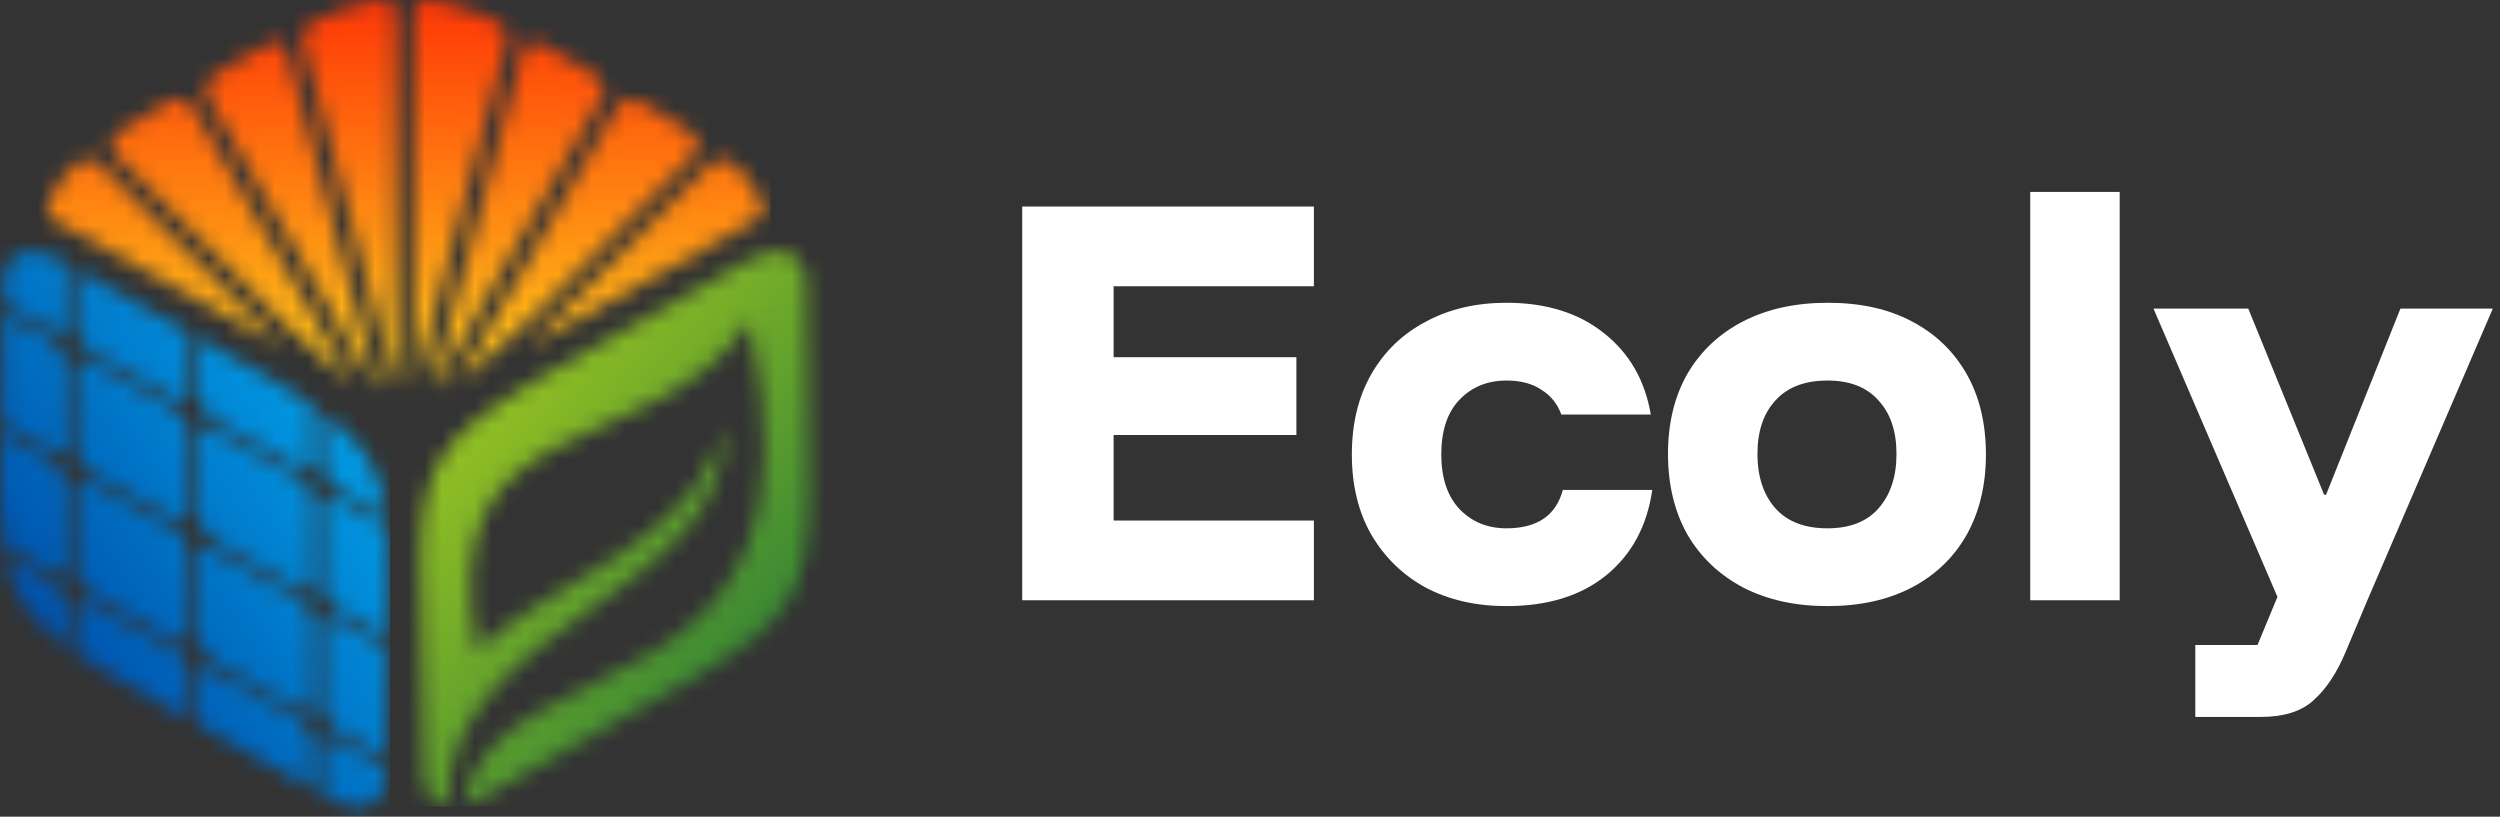
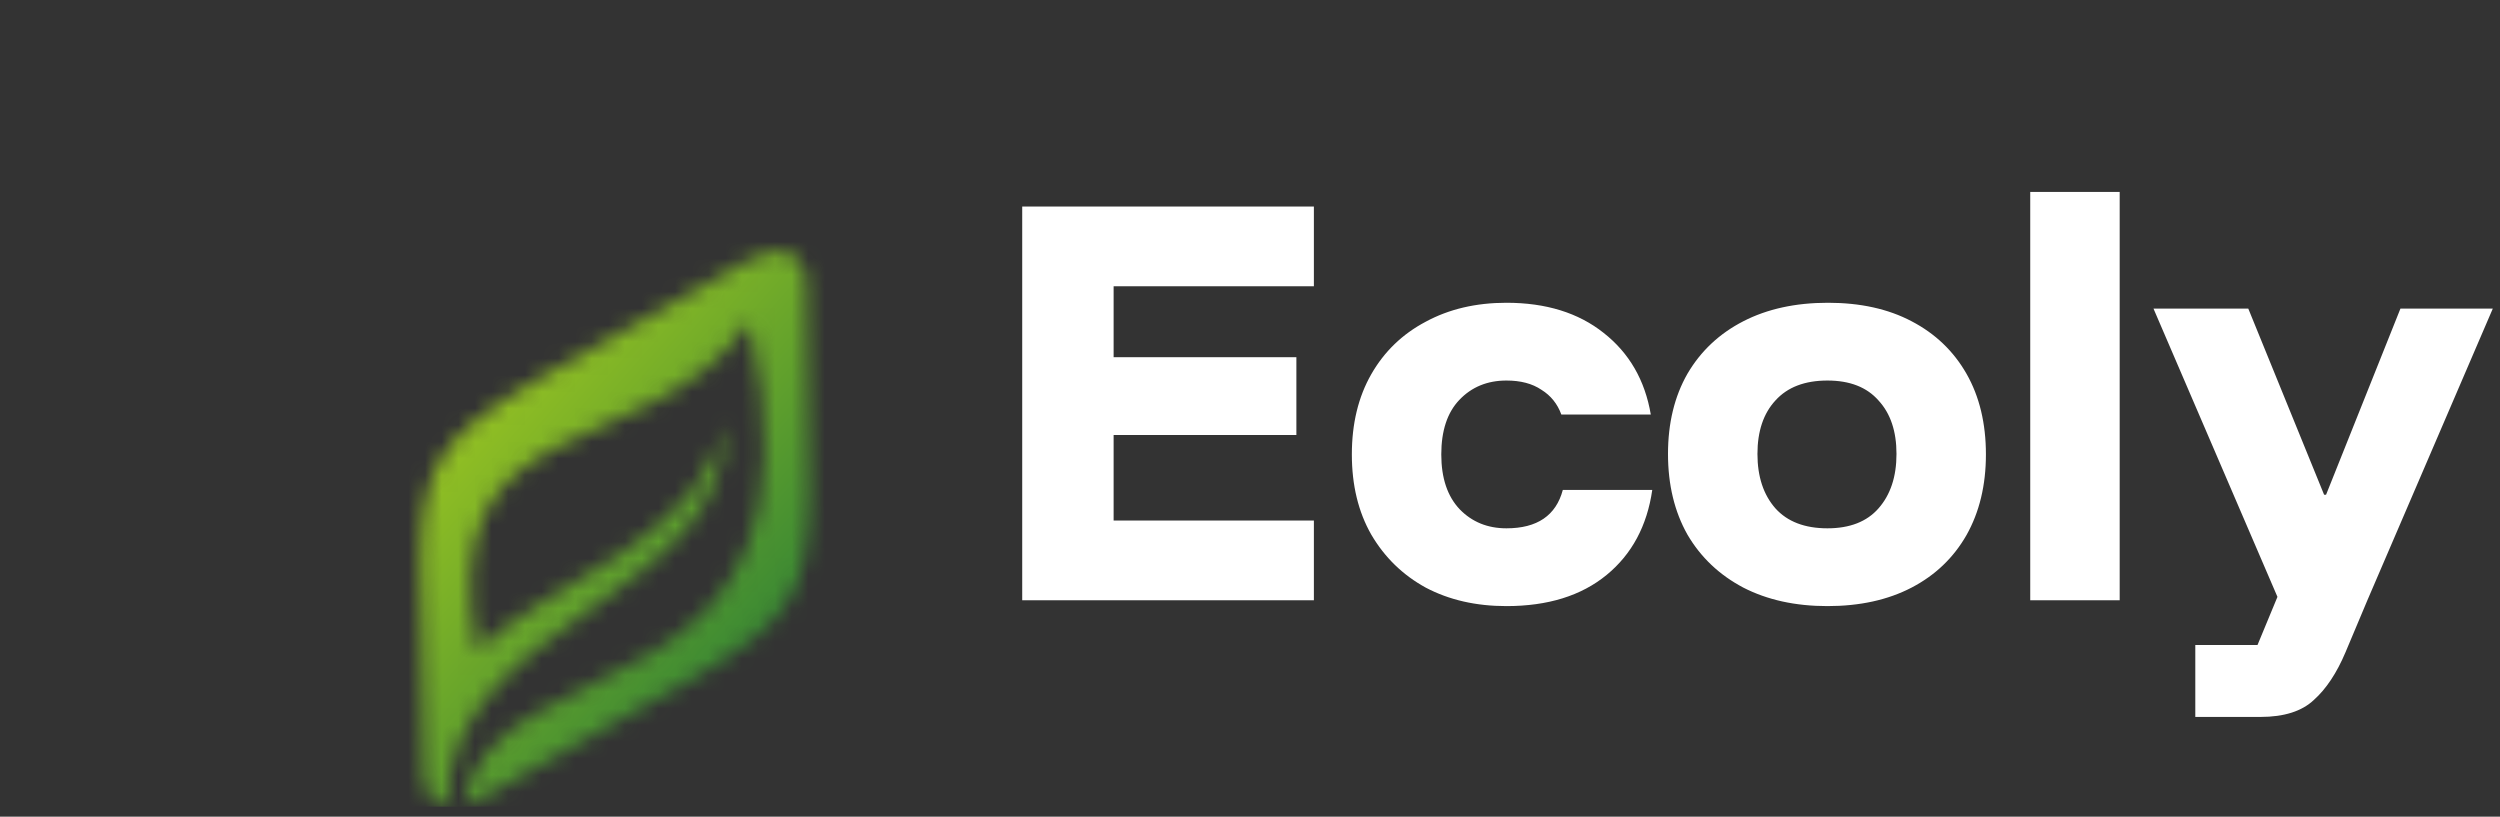
<svg xmlns="http://www.w3.org/2000/svg" width="150" height="49" viewBox="0 0 150 49" fill="none">
  <rect x="0" y="0" width="150" height="49" fill="#333333" stroke="none" />
  <path d="M78.833 36.016H61.333V12.391H78.833V17.174H66.817V21.432H77.783V26.099H66.817V31.232H78.833V36.016ZM90.386 36.366C88.558 36.366 86.944 35.996 85.544 35.257C84.163 34.499 83.075 33.439 82.277 32.078C81.499 30.717 81.111 29.113 81.111 27.266C81.111 25.418 81.499 23.814 82.277 22.453C83.055 21.092 84.144 20.042 85.544 19.303C86.944 18.545 88.558 18.166 90.386 18.166C92.758 18.166 94.702 18.768 96.219 19.974C97.755 21.18 98.698 22.813 99.048 24.874H93.681C93.448 24.232 93.049 23.736 92.486 23.387C91.941 23.017 91.241 22.832 90.386 22.832C89.238 22.832 88.295 23.221 87.556 23.999C86.837 24.757 86.477 25.846 86.477 27.266C86.477 28.685 86.847 29.784 87.586 30.561C88.325 31.32 89.258 31.699 90.386 31.699C92.233 31.699 93.361 30.931 93.769 29.395H99.136C98.825 31.553 97.911 33.255 96.394 34.499C94.877 35.743 92.874 36.366 90.386 36.366ZM109.647 36.366C107.722 36.366 106.04 35.996 104.601 35.257C103.162 34.499 102.044 33.439 101.247 32.078C100.469 30.698 100.08 29.084 100.08 27.236C100.08 25.389 100.469 23.785 101.247 22.424C102.044 21.063 103.162 20.013 104.601 19.274C106.04 18.535 107.732 18.166 109.676 18.166C111.621 18.166 113.293 18.535 114.693 19.274C116.112 20.013 117.211 21.063 117.989 22.424C118.766 23.785 119.155 25.399 119.155 27.266C119.155 29.113 118.766 30.727 117.989 32.107C117.211 33.468 116.112 34.518 114.693 35.257C113.273 35.996 111.591 36.366 109.647 36.366ZM109.647 31.699C110.989 31.699 112.01 31.3 112.71 30.503C113.429 29.686 113.789 28.598 113.789 27.236C113.789 25.875 113.429 24.806 112.71 24.028C112.01 23.231 110.989 22.832 109.647 22.832C108.286 22.832 107.246 23.231 106.526 24.028C105.807 24.806 105.447 25.875 105.447 27.236C105.447 28.598 105.807 29.686 106.526 30.503C107.246 31.3 108.286 31.699 109.647 31.699ZM121.814 36.016V11.516H127.181V36.016H121.814ZM131.718 43.016V38.699H135.451L136.647 35.812L129.209 18.516H134.897L139.447 29.686H139.563L144.026 18.516H149.568L142.043 36.016L140.73 39.136C140.205 40.381 139.573 41.334 138.834 41.995C138.115 42.675 137.045 43.016 135.626 43.016H131.718Z" fill="white" />
  <mask id="mask0_582_8" style="mask-type:luminance" maskUnits="userSpaceOnUse" x="2" y="0" width="44" height="24">
    <path d="M9.769 6.317C9.023 6.752 8.239 7.212 7.435 7.727C6.659 8.225 6.412 8.728 7.072 9.437L16.673 19.039C17.692 20.058 18.835 21.034 19.958 21.994C21.23 23.081 21.399 23.44 20.44 21.778L11.878 6.95C11.231 5.828 10.933 5.639 9.769 6.317ZM15.639 2.9C14.89 3.315 14.092 3.773 13.236 4.273C12.098 4.939 12.154 5.327 12.792 6.432L22.127 22.601C22.697 23.589 22.834 23.99 22.47 22.631L17.436 3.844C17.079 2.514 17.09 2.096 15.639 2.9ZM22.121 0.124C21.156 0.337 20.146 0.689 19.034 1.18C17.814 1.719 18.12 2.343 18.425 3.481L23.466 22.295C23.797 23.529 23.766 23.709 23.766 22.311V1.603C23.766 0.115 23.678 -0.22 22.121 0.124ZM38.812 6.317C39.559 6.752 40.342 7.212 41.146 7.727C41.922 8.225 42.169 8.728 41.509 9.437L31.908 19.039C30.889 20.058 29.746 21.034 28.623 21.994C27.351 23.081 27.182 23.44 28.142 21.778L36.703 6.95C37.35 5.828 37.648 5.639 38.812 6.317ZM32.942 2.9C33.692 3.315 34.489 3.773 35.345 4.273C36.483 4.939 36.427 5.327 35.789 6.432L26.454 22.601C25.884 23.589 25.747 23.99 26.111 22.631L31.145 3.844C31.502 2.514 31.491 2.096 32.942 2.9ZM26.46 0.124C27.425 0.337 28.435 0.689 29.547 1.18C30.767 1.719 30.461 2.343 30.156 3.481L25.115 22.295C24.784 23.529 24.815 23.709 24.815 22.311V1.603C24.815 0.115 24.903 -0.22 26.46 0.124ZM45.218 13.286C40.982 15.617 36.756 17.972 32.523 20.311C31.354 20.958 31.563 20.868 32.402 20.029L42.429 10.002C43.533 8.898 44.409 10.079 45.089 11.1C45.699 12.015 46.237 12.694 45.218 13.286ZM3.364 13.286C7.599 15.617 11.825 17.972 16.058 20.311C17.227 20.958 17.018 20.868 16.179 20.029L6.153 10.002C5.048 8.898 4.172 10.079 3.492 11.1C2.883 12.015 2.344 12.694 3.364 13.286Z" fill="white" />
  </mask>
  <g mask="url(#mask0_582_8)">
-     <path d="M46.237 -0.221H2.344V23.989H46.237V-0.221Z" fill="url(#paint0_linear_582_8)" />
-   </g>
+     </g>
  <mask id="mask1_582_8" style="mask-type:luminance" maskUnits="userSpaceOnUse" x="0" y="15" width="24" height="34">
-     <path d="M10.681 31.27C10.968 31.301 11.187 31.219 11.348 30.96V25.78C11.176 25.299 10.932 24.927 10.579 24.578L5.177 21.573C4.889 21.542 4.671 21.623 4.51 21.883V27.063C4.682 27.543 4.925 27.916 5.278 28.265L10.681 31.27ZM18.1 35.398C18.388 35.428 18.606 35.347 18.767 35.087V29.907C18.596 29.427 18.352 29.055 17.999 28.705L12.597 25.7C12.309 25.669 12.091 25.751 11.93 26.011V31.19C12.101 31.671 12.345 32.043 12.698 32.392L18.1 35.398ZM10.681 38.516C10.968 38.546 11.187 38.465 11.348 38.206V33.026C11.176 32.545 10.933 32.173 10.579 31.824L5.177 28.819C4.889 28.788 4.671 28.869 4.51 29.129V34.309C4.682 34.789 4.925 35.161 5.278 35.511L10.681 38.516ZM18.1 42.643C18.388 42.674 18.606 42.593 18.767 42.333V37.153C18.596 36.673 18.352 36.301 17.999 35.951L12.597 32.946C12.309 32.916 12.091 32.997 11.93 33.256V38.436C12.101 38.917 12.345 39.289 12.698 39.638L18.1 42.643ZM0.06 25.362C0.105 23.5 0.161 21.335 0.179 18.793L3.16 20.451C3.513 20.8 3.756 21.172 3.928 21.653V26.832C3.767 27.092 3.549 27.173 3.261 27.143L0.06 25.362ZM0.182 32.676C-0.044 30.982 -0.021 28.853 0.046 25.964L3.16 27.696C3.513 28.046 3.756 28.418 3.928 28.898V34.078C3.767 34.338 3.549 34.419 3.261 34.389L0.182 32.676ZM3.928 38.728C1.726 37.099 0.719 35.63 0.289 33.345L3.16 34.942C3.513 35.291 3.756 35.664 3.928 36.144V38.728ZM11.348 43.181C8.362 41.519 6.148 40.275 4.51 39.145V36.375C4.671 36.115 4.889 36.034 5.177 36.064L10.579 39.069C10.932 39.419 11.176 39.791 11.348 40.271V43.181ZM18.767 47.366C16.142 45.852 13.88 44.591 11.93 43.506V40.502C12.091 40.242 12.309 40.161 12.597 40.192L17.999 43.197C18.352 43.546 18.596 43.919 18.767 44.399V47.366H18.767ZM23.169 46.073L23.168 46.409C23.168 48.34 21.589 49.002 19.659 47.881L19.349 47.703V44.629C19.511 44.37 19.729 44.288 20.016 44.319L23.169 46.073ZM23.276 38.887C23.231 40.764 23.181 42.932 23.17 45.464L20.118 43.765C19.765 43.416 19.521 43.044 19.349 42.563V37.384C19.511 37.124 19.729 37.043 20.016 37.073L23.276 38.887ZM23.257 31.63C23.402 33.34 23.358 35.469 23.291 38.285L20.117 36.52C19.764 36.17 19.521 35.798 19.349 35.318V30.138C19.511 29.878 19.729 29.797 20.016 29.828L23.257 31.63ZM19.349 24.728C21.858 26.567 22.846 28.188 23.191 30.983L20.118 29.274C19.765 28.925 19.521 28.552 19.349 28.072V24.728H19.349ZM11.93 20.289C14.908 21.947 17.124 23.189 18.767 24.316V27.841C18.606 28.101 18.388 28.182 18.1 28.152L12.698 25.146C12.345 24.797 12.101 24.425 11.93 23.945V20.289H11.93ZM4.51 16.102C7.133 17.616 9.397 18.878 11.348 19.965V23.714C11.187 23.974 10.968 24.055 10.681 24.024L5.278 21.019C4.925 20.67 4.682 20.298 4.51 19.817V16.102ZM3.696 15.631L3.928 15.766V19.587C3.767 19.846 3.549 19.928 3.261 19.897L0.183 18.185C0.185 17.833 0.186 17.471 0.186 17.104C0.186 15.173 1.765 14.511 3.696 15.631Z" fill="white" />
-   </mask>
+     </mask>
  <g mask="url(#mask1_582_8)">
-     <path d="M23.402 14.512H-0.044V49.003H23.402V14.512Z" fill="url(#paint1_linear_582_8)" />
-   </g>
+     </g>
  <mask id="mask2_582_8" style="mask-type:luminance" maskUnits="userSpaceOnUse" x="25" y="15" width="24" height="34">
    <path d="M44.886 15.631C21.952 28.946 25.413 23.475 25.413 46.409C25.413 47.558 25.972 48.257 26.831 48.4C26.755 37.175 43.99 35.93 43.447 25.431C41.777 32.723 33.056 34.735 28.641 39.058C25.75 23.855 38.757 28.285 44.977 19.305C50.426 43.998 29.646 37.963 27.777 48.353C28.137 48.27 28.522 48.114 28.923 47.881C51.857 34.567 48.396 40.037 48.396 17.104C48.396 15.173 46.816 14.511 44.886 15.631Z" fill="white" />
  </mask>
  <g mask="url(#mask2_582_8)">
    <path d="M51.857 14.512H21.952V48.401H51.857V14.512Z" fill="url(#paint2_linear_582_8)" />
  </g>
  <defs>
    <linearGradient id="paint0_linear_582_8" x1="24.291" y1="-8.272" x2="24.291" y2="22.29" gradientUnits="userSpaceOnUse">
      <stop stop-color="#FF0000" />
      <stop offset="1" stop-color="#FFC619" />
    </linearGradient>
    <linearGradient id="paint1_linear_582_8" x1="1.55" y1="38.514" x2="22.635" y2="24.449" gradientUnits="userSpaceOnUse">
      <stop stop-color="#004DA9" />
      <stop offset="1" stop-color="#01A2E9" />
    </linearGradient>
    <linearGradient id="paint2_linear_582_8" x1="45.108" y1="38.646" x2="25.881" y2="21.795" gradientUnits="userSpaceOnUse">
      <stop stop-color="#3B8933" />
      <stop offset="1" stop-color="#A3CA20" />
    </linearGradient>
  </defs>
</svg>